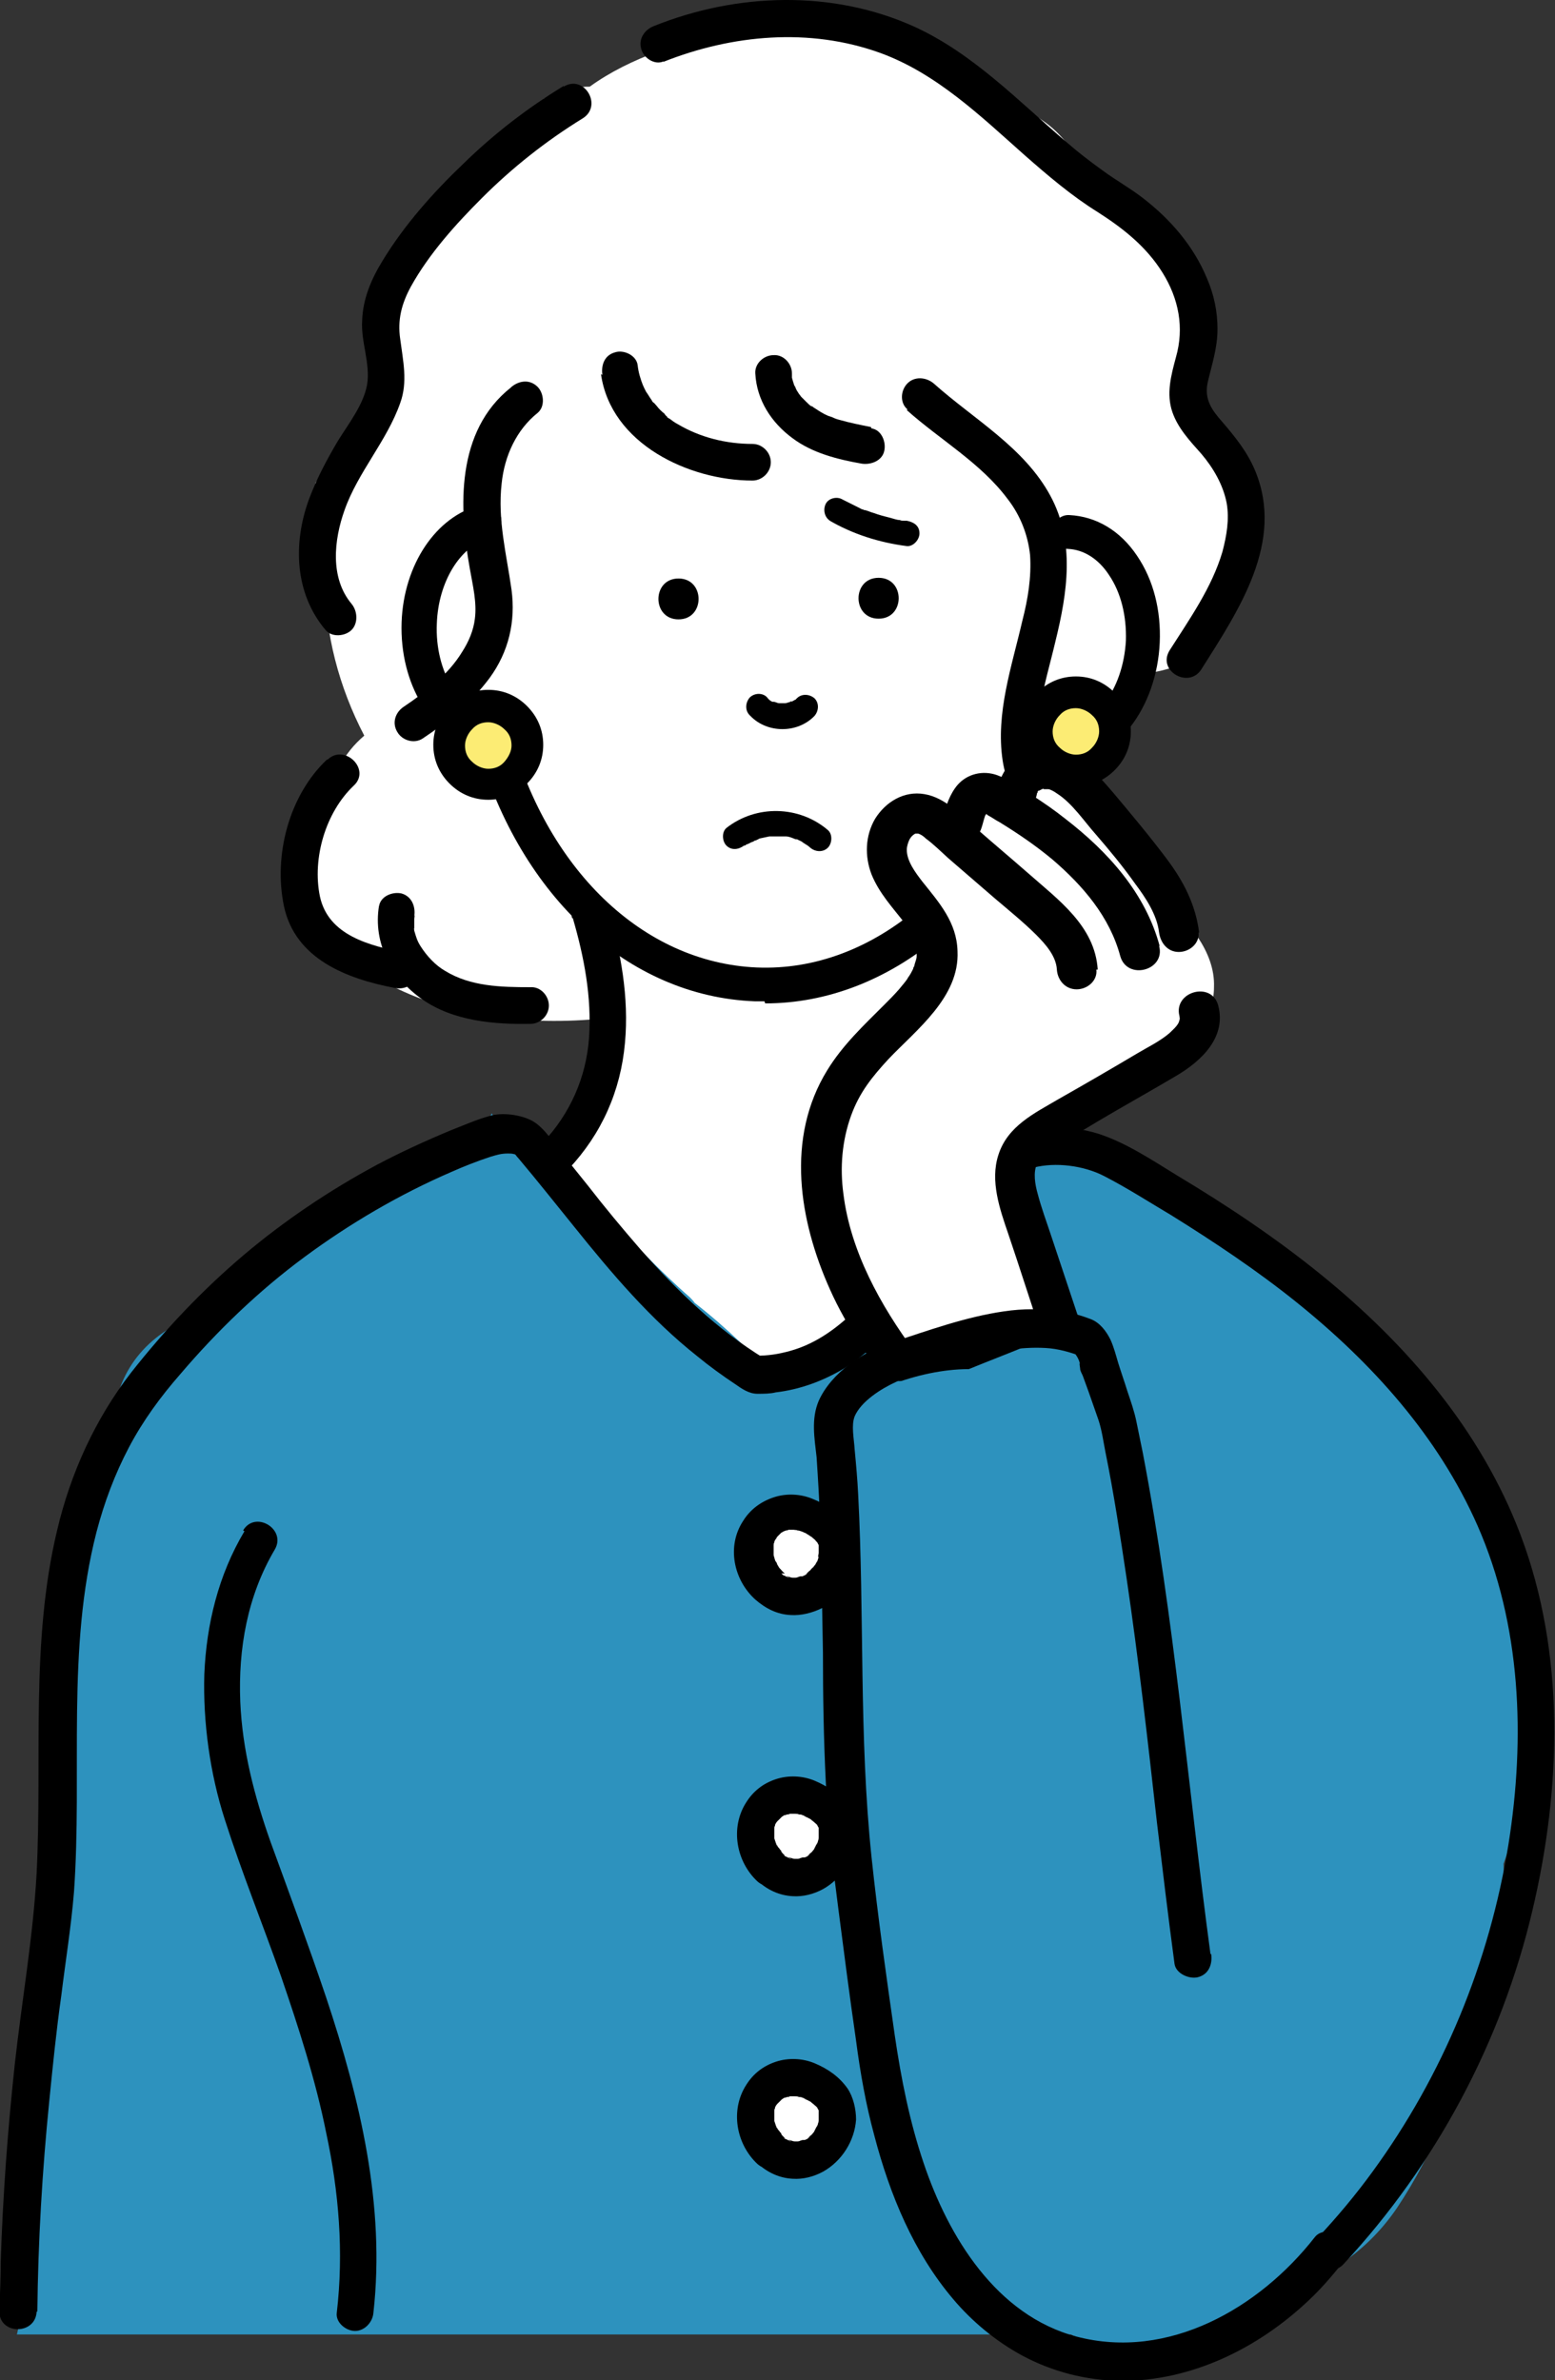
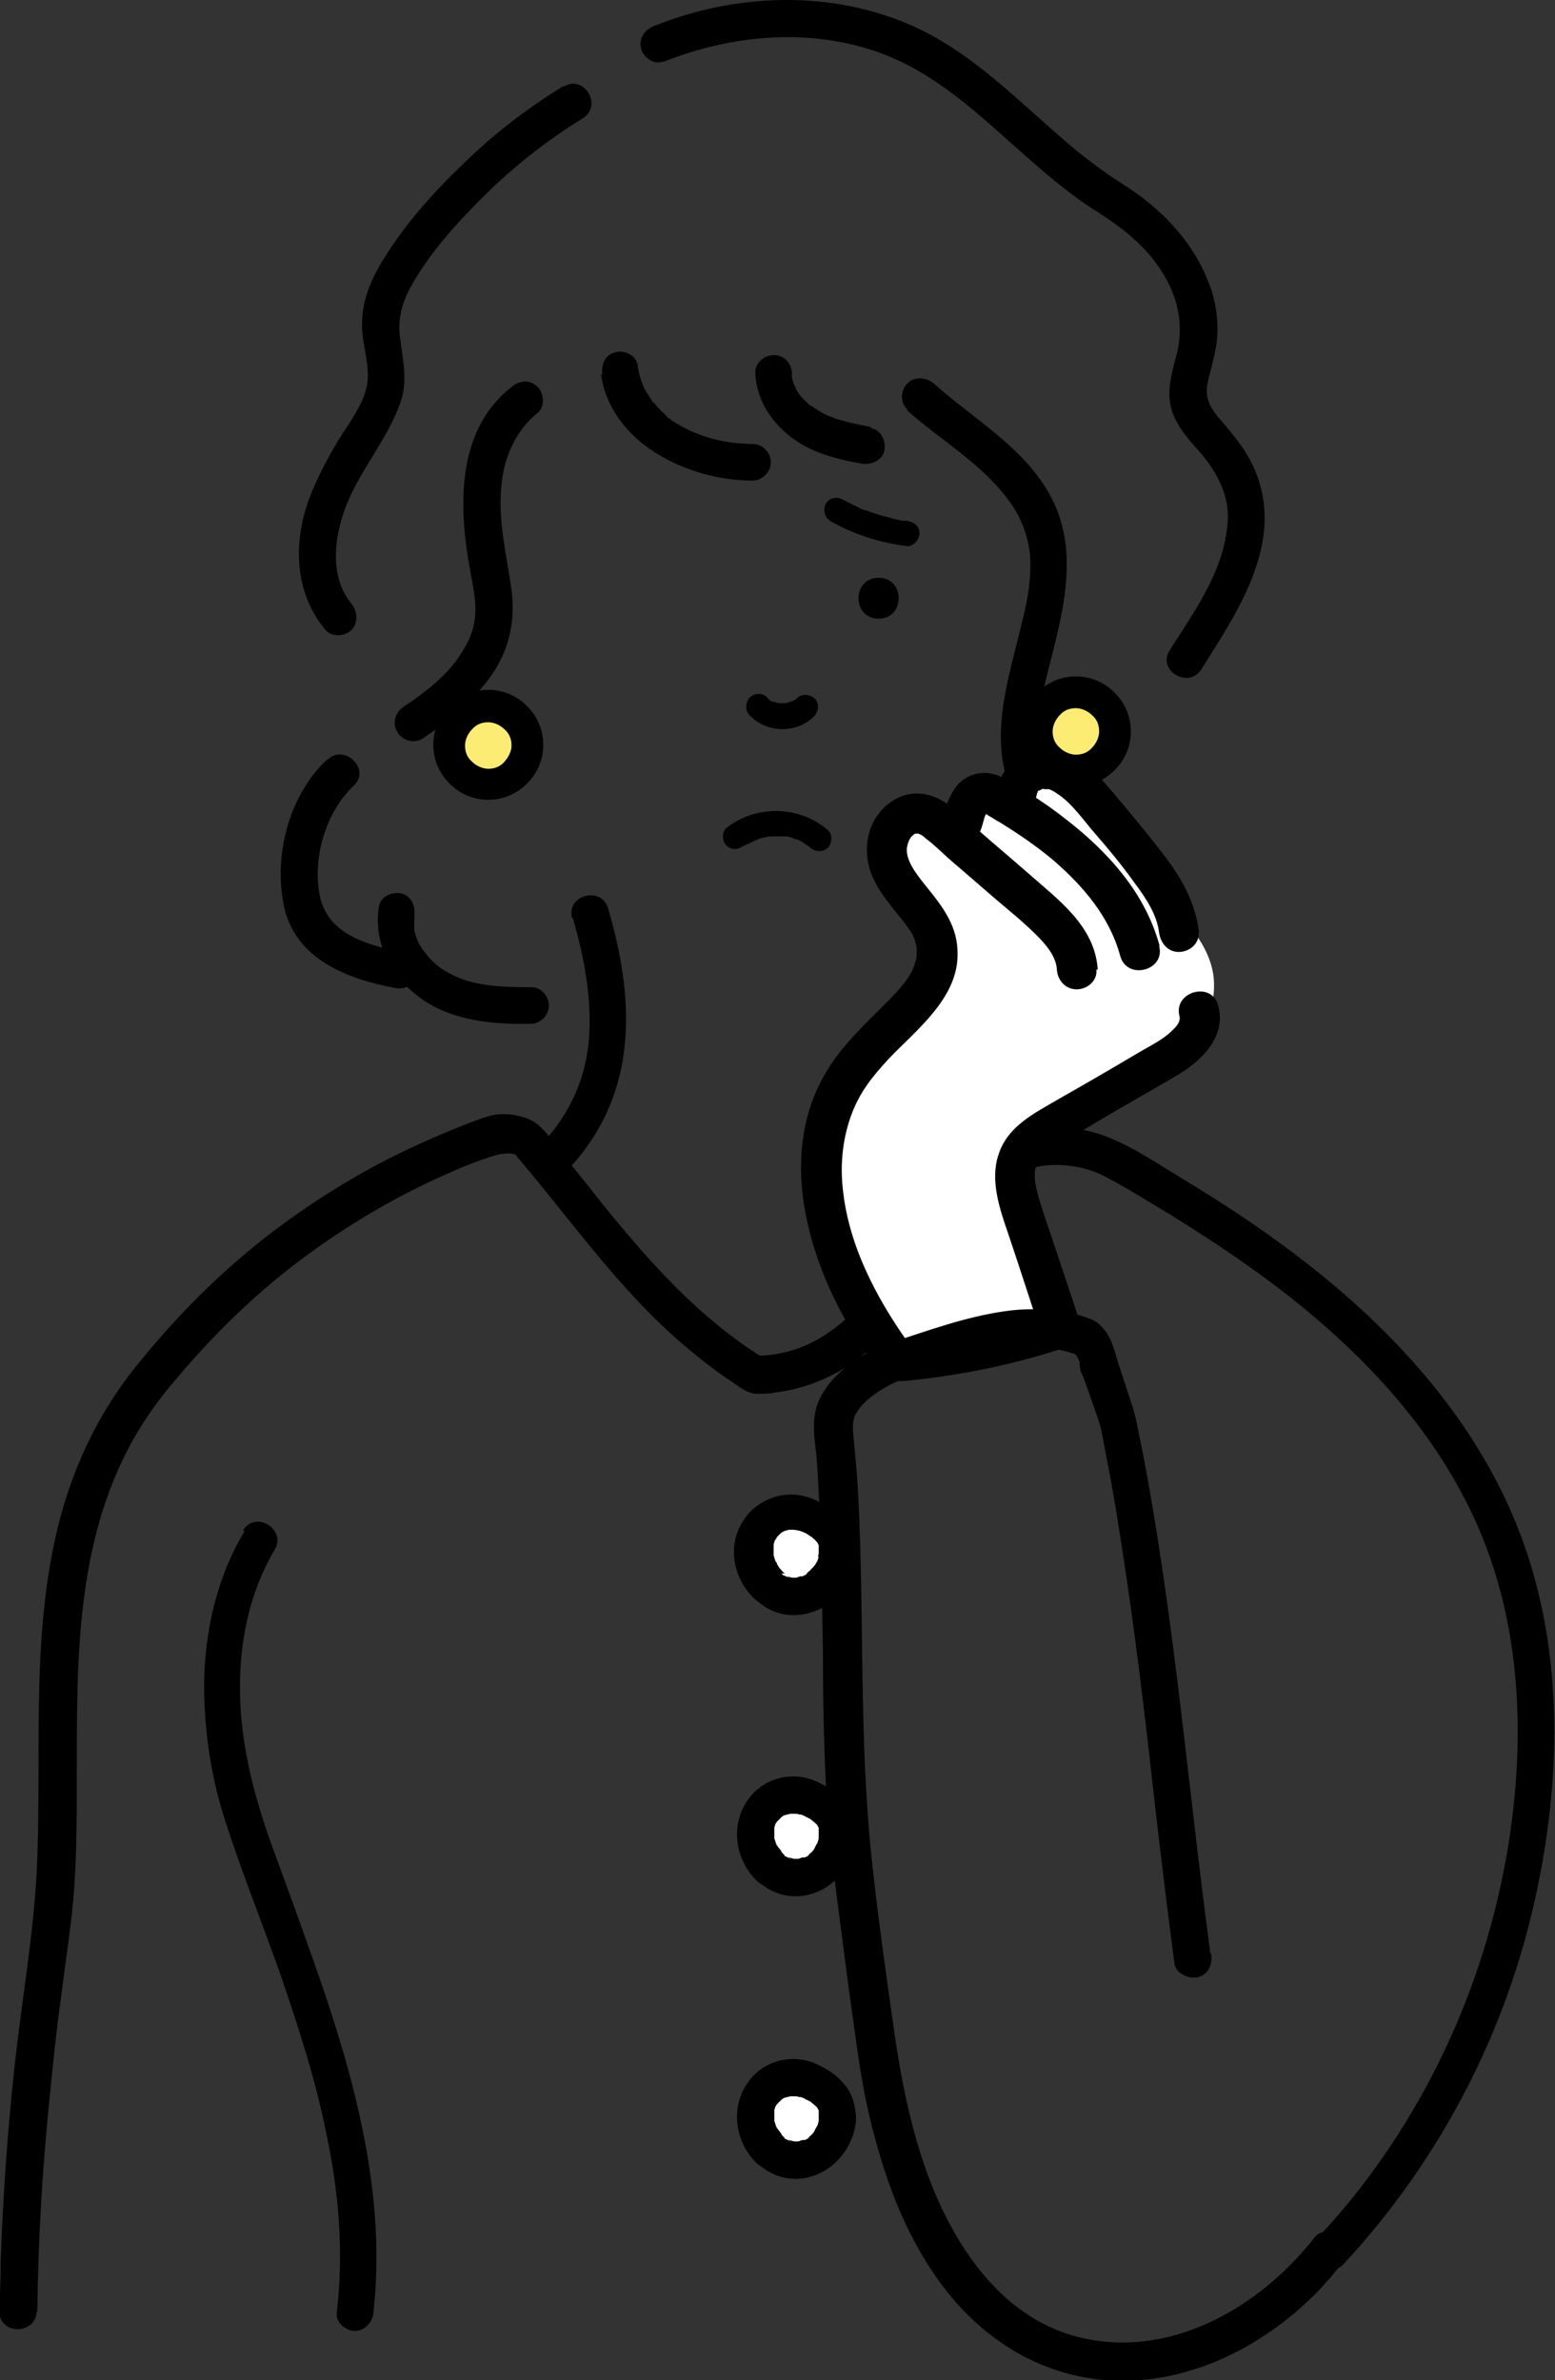
<svg xmlns="http://www.w3.org/2000/svg" version="1.1" viewBox="0 0 220.7 337.8">
  <rect x="0" y="0" width="220.7" height="337.8" fill="#333333" stroke="none" />
  <defs>
    <style>
      .cls-1 {
        fill: none;
        stroke: #000;
        stroke-linecap: round;
        stroke-linejoin: round;
        stroke-width: 4.9px;
      }

      .cls-2 {
        fill: #fcec74;
      }

      .cls-3 {
        fill: #fff;
      }

      .cls-4 {
        fill: #2d92be;
      }
    </style>
  </defs>
  <g>
    <g id="_レイヤー_1" data-name="レイヤー_1">
      <g>
        <g>
          <g>
-             <path class="cls-3" d="M175.5,67.5c-2.6-6.7-8.8-14.8-6.3-22.2-.4-2.4-.7-4.6-1.8-6.9-2.8-5.7-7.8-10.3-13.4-13.7-1.5-3.3-3.5-6.1-6.8-8.1-1.8-1-3.9-1.8-6.2-2.1-9.4-7.6-20.8-12.2-33.2-10.7-.8,0-1.6.2-2.5.4-4.1.2-8.2,1.4-11.9,3.1-3.5,1.3-6.8,2.9-9.7,5-1.4,0-2.7.2-4,.7-.8.3-1.7.7-2.5,1-3.7,6.3-10.3,9.6-15.9,14-.2.4-.4.8-.6,1.2-1.2,2.3-2.2,4.7-3,7-.3.3-.6.6-.9.9-2.1,2.2-3.6,5.1-4.1,8.2,0,0,.2.2.2.3,5.6,7.6-3.2,16.2-8.1,22.9-.8,4.6-.5,9.4,1.3,13.6,0,7.8,2,15.4,5.6,22.3-1.4,1.2-2.7,2.7-3.6,4.6-.6,1.2-1.1,2.5-1.4,3.9-1.9,2-3.1,4.7-3.5,7.9-1,7.2,3,13.1,8.8,17,8.9,6,20.8,7.7,31.7,6.9.2,3,.6,6.1,1,9.1-2.1,1.4-3.7,3.5-4.7,6.1-.5,1.3-1,2.6-1.4,4-1.6,2-3.4,4.1-5.2,6.2-3.7,4.2-7.5,8.2-11.5,12-3.8,3.7-4,9.9-.8,14,2.7,3.4,6.6,4.6,10.5,3.8-.1,1.8-.2,3.5-.2,5.3-.1,5.3,4.2,9.8,9.3,10.5,2.8.4,6.2-.6,8.6-2.5,1.1-.3,2.1-.7,3.1-1.2,0,.6,0,1.1.1,1.7.3,5.6,4.7,10.9,10.7,10.7.2,0,.3,0,.5,0,1.8,4.6,7.8,7.4,12.5,6,5.6,4.5,15,2.6,17.1-5.2,1.7-6.1,3.4-12.2,5.1-18.2,3.4-2.3,5.2-6.3,4.6-10.4,1.4-.1,2.9-.6,4.2-1.4,4.6-3,7.2-9.7,3.8-14.6-1.4-2-2.8-4.1-4.1-6.1-.2-3.7-2.5-7-5.6-8.8-2.9-4.6-5.6-9.2-8.3-13.9l-1.7-14.9c.9-.9,1.7-2,2.3-3.1,1.4-2.3,2.1-4.8,2.6-7.3,5.2-5.3,9.9-10.9,12.9-17.5,1.3-.7,2.6-1.5,3.8-2.4,1.6-1.1,3.1-2.4,4.5-3.7.9-.8,1.8-1.6,2.5-2.6,1.3-1.5,2.4-3.1,3.3-4.8,5.9-1,10.8-3.8,11.2-10.4,0-.8,0-1.6,0-2.5.6-.7,1.2-1.4,1.7-2.2,0-4.2-.1-8.5-.5-12.7Z" />
-             <path class="cls-4" d="M217.1,250c-.6-15.6-3.8-30.3-10.1-44.5-1.5-3.4-4.3-5.9-7.4-7.3-2.4-4-5.1-7.7-8.2-11.1-11.1-7.2-22.5-14-32.3-23-1.6-.6-3.2-1.2-4.8-1.6-2.6-.7-5.5-1.1-8.2-1,0,0-.8,0-.7.1.6,0-.2.2-.2,0-.2.2-.7.6-.5.4-1.6,1.9-2.9,4.1-4.5,6-2.2,2.7-4.7,5.2-7.2,7.6-4.4,4.3-9,8.3-12.7,13.2-1.3,1.8-3.1,2.6-4.9,2.6-1.4,1.8-2.9,3.6-4.3,5.3-3.9-4.3-8-8.3-12.5-11.8-.2-.3-.5-.6-.7-.8-8.7-7.6-15.8-17.2-25.7-23.4-1.2-.8-2-1.7-2.4-2.7-.8,1.6-2.2,2.8-4.4,3.2-5.3,1-10.1,4-14.7,7.2-.2.7-.4,1.4-.5,2-.1.1-.3.3-.4.4-7.3,3.1-14,9.3-19.4,15.3-6.5,1.3-12.3,5.7-13.9,12.7-.9,3.7-1.7,7.5-2.5,11.3-1.1,3.6-1.8,7.3-2.2,11.1-.9,4.9-1.7,9.8-2.5,14.7-.4.3-.9.7-1.3,1,.2,1,.4,2,.7,3-3.4,23.6-5,47.4-4.7,71.2,0,4,.2,7.9.4,11.8-.7,2.8-1.4,5.6-2,8.4h149.6c6.5,3.2,13.8,3.3,20.8,0h5.9c0-.3,0-.6,0-.9.2-2.7,2-4.1,4-4.4-.1-.3-.3-.6-.4-.9,6.5-2.1,12-5.9,16-11.8,2.6-3.9,4.8-8.1,6.6-12.6,1.4-1.4,2.5-3.1,3.3-5,2.9-6.7,4.2-14.1,4.9-21.3.3-3.1.4-6.5.3-9.9.9-2.5,1.6-5.1,2.1-7.8,0,0,0-.2,0-.2,1.2-2.1,1.8-4.5,1.7-7.1Z" />
-           </g>
+             </g>
          <g>
            <g>
              <g>
                <path d="M124.7,87.8c3.8,0,3.8-5.8,0-5.8s-3.8,5.8,0,5.8h0Z" />
-                 <path d="M96.3,87.9c3.8,0,3.8-5.8,0-5.8s-3.8,5.8,0,5.8h0Z" />
                <path d="M106.5,101.6c2.4,2.5,6.7,2.5,9.1,0,.6-.7.7-1.8,0-2.5-.7-.6-1.8-.7-2.5,0,0,0-.3.3-.3.3,0,0,.4-.3.1-.1,0,0-.1,0-.2.1-.1,0-.3.2-.4.2,0,0-.1,0-.2,0,0,0,.4-.2.2,0-.3,0-.6.2-.9.2,0,0-.1,0-.2,0,.5,0,.3,0,.2,0-.1,0-.3,0-.4,0-.1,0-.3,0-.4,0,0,0-.4,0,0,0,.3,0,0,0,0,0-.3,0-.5-.2-.8-.2-.2,0,.4.2.1,0,0,0-.1,0-.2,0-.1,0-.3-.1-.4-.2,0,0-.1,0-.2-.1-.2,0,.3.3.1,0-.1,0-.2-.2-.3-.3-.6-.7-1.8-.7-2.5,0-.6.7-.7,1.8,0,2.5h0Z" />
                <path d="M81.3,130.3c1.6,5.5,2.7,11.2,2.3,17-.4,5.6-2.7,10.8-6.6,14.9-2.3,2.5,1.4,6.2,3.7,3.7,4.7-5,7.4-11.1,8-17.9.6-6.4-.6-13-2.4-19.1-.9-3.2-6-1.9-5.1,1.4h0Z" />
                <path d="M132.6,128.7c-3,12.2-5.6,26.6,4.1,36.6,2.4,2.4,6.1-1.3,3.7-3.7-8.2-8.5-5.3-21.3-2.8-31.5.8-3.3-4.3-4.7-5.1-1.4h0Z" />
                <path d="M5.3,328.1c.1-10,.7-20.1,1.7-30,.5-5,1-10,1.7-14.9.6-4.9,1.4-9.8,1.8-14.7,1.2-17-1.1-34.4,3.2-51.1,1.1-4.2,2.6-8.2,4.6-12,2-3.8,4.5-7.2,7.3-10.4,5.2-6.1,11.1-11.8,17.6-16.6,6.5-4.8,13.5-8.9,20.9-12.1,1.8-.8,3.6-1.5,5.4-2.1,1-.3,1.6-.5,2.6-.5.3,0,.6,0,.9.1.2,0,.2.2.6.6,2.7,3.2,5.3,6.5,7.9,9.7,5.3,6.6,10.8,13.1,17.5,18.4,1.7,1.4,3.5,2.7,5.3,3.9,1,.7,2,1.4,3.2,1.4.9,0,1.8,0,2.6-.2,3.4-.4,6.7-1.6,9.7-3.4,5.7-3.6,9.8-9.1,13.6-14.5,1.9-2.7,3.8-5.4,5.8-7.9,2.1-2.6,4.1-5.2,7.5-6.1,3.1-.8,7.1-.3,10,1.2,3.3,1.7,6.4,3.7,9.6,5.6,6.1,3.8,12.1,7.8,17.7,12.3,10.7,8.6,20.1,19,25.7,31.7,6.2,14.1,6.8,30.1,4.4,45.2-2.7,16.8-9.3,32.8-19.3,46.5-2.4,3.3-5,6.4-7.8,9.4-2.3,2.5,1.4,6.2,3.7,3.7,13.1-14.1,22.4-31.5,26.8-50.2,4.1-17.3,4.7-36.4-1.7-53.3-5.6-14.8-16.1-27-28.3-36.9-6.4-5.2-13.3-9.8-20.3-14-3.6-2.2-7.3-4.7-11.3-6-4.3-1.3-8.9-1.4-13.1.5-3.7,1.7-6.3,5.1-8.7,8.2-2.3,3-4.5,6.2-6.8,9.3-4,5.4-8.7,11-15.1,12.8-1.8.5-3.2.7-5,.7.4.1.9.2,1.3.4-6.7-4.1-12.4-9.6-17.6-15.5-2.6-3-5.1-6-7.5-9.1-1.2-1.5-2.5-3.1-3.7-4.6-1.2-1.5-2.4-3.5-4.1-4.5-1.6-.9-4.4-1.3-6.2-.7-1.8.5-3.6,1.3-5.4,2-3.6,1.5-7.1,3.1-10.5,4.9-6.7,3.6-13.1,7.9-18.9,12.8-5.9,5-11.2,10.6-16,16.7-5.1,6.6-8.6,14.3-10.5,22.4-3.8,15.9-2.1,32.4-2.9,48.6-.5,9.1-2.1,18.1-3.1,27.1-1,9.3-1.7,18.7-2,28.1,0,2.3-.1,4.7-.2,7,0,3.4,5.2,3.4,5.3,0h0Z" />
                <g>
-                   <path d="M108.5,142.1c-.5,0-.9,0-1.4,0-17.9-.7-33.2-14.8-39.3-36-6.5-1.5-11.1-9-10.8-17.8.3-8.2,4.9-15,11.1-16.6,1.3-.3,2.6.4,3,1.7.3,1.3-.4,2.6-1.7,3-4.1,1.1-7.2,6.2-7.4,12.1-.3,6.8,3.3,12.7,8,13,1,0,1.9.8,2.2,1.8,5.2,20,19,33.3,35.2,34,16.6.7,32-12.5,38.4-32.9.2-.6.6-1.1,1.2-1.4.6-.3,1.3-.3,1.9-.1.5.2,1.1.3,1.7.3,2.2,0,4.3-1,6-3.2,1.9-2.4,3-5.6,3.2-9.1.1-3.5-.7-6.8-2.4-9.3-1.5-2.3-3.6-3.6-5.8-3.7-1.3,0-2.4-1.2-2.3-2.5s1.2-2.4,2.5-2.3c3.8.2,7.2,2.2,9.6,5.8,2.3,3.4,3.4,7.7,3.2,12.3-.2,4.5-1.7,8.8-4.2,12-2.7,3.4-6.3,5.2-10,5-.2,0-.4,0-.6,0-7.3,20.7-23.5,34.2-41.2,34.2Z" />
                  <path class="cls-1" d="M150.6,75.4" />
                </g>
                <g>
                  <path class="cls-3" d="M109.5,225.1c-5.1-4.6-.7-12.7,5.9-9.8,9.1,4,.2,15.3-5.9,9.8Z" />
                  <path d="M111.4,223.3c-.3-.2-.5-.5-.8-.8-.3-.3.4.6,0,0-.1-.2-.2-.3-.3-.5,0-.1-.1-.3-.2-.4-.3-.5.2.5,0,.1-.1-.3-.2-.6-.3-1,0,0,0-.1,0-.2,0-.3,0,.7,0,.4,0-.2,0-.3,0-.5,0-.3,0-.6,0-.9,0,.9,0,.5,0,.2,0-.1,0-.3,0-.4,0-.1,0-.3.1-.4,0,0,0-.1,0-.2.1-.4-.3.6-.1.3.1-.2.2-.5.4-.7,0-.1.1-.2.2-.3-.5.8-.2.3,0,0,.2-.2.4-.4.6-.6.2-.2-.6.4-.3.2,0,0,.1,0,.2-.1.1,0,.3-.2.4-.2.2-.1.7-.2-.2,0,.1,0,.2,0,.4-.1.1,0,.3,0,.4-.1,0,0,.1,0,.2,0,.5-.1-.6,0-.3,0,.3,0,.6,0,.9,0,.3,0,.7.1-.1,0,.2,0,.4,0,.6.1.3,0,.7.2,1,.3.3,0-.5-.2-.3-.1,0,0,.2,0,.2.1.2,0,.4.2.6.3.3.2.6.4.8.5-.7-.5-.3-.2-.1,0,.1.1.3.2.4.4.1.1.2.2.3.3.2.2-.4-.5-.2-.3,0,0,0,.1.1.2.1.2.3.6.4.7,0,0-.3-.7-.2-.4,0,0,0,.1,0,.2,0,.1,0,.2,0,.3,0,.1,0,.2,0,.4,0,.4,0-.8,0-.2,0,.3,0,.5,0,.8,0,.3-.2.6,0-.3,0,.1,0,.3,0,.4,0,.2-.1.5-.2.7-.2.5.2-.4.1-.2,0,.1-.1.3-.2.4-.1.2-.2.4-.4.6,0,0-.1.2-.2.3.5-.8.3-.3,0-.1-.2.2-.3.4-.5.5,0,0-.2.2-.3.3-.4.4.6-.4.1,0-.2.2-.5.3-.7.4-.1,0-.3.1-.4.2-.3.1.7-.3.4-.2,0,0-.2,0-.2,0-.3,0-.5.2-.8.2,0,0-.1,0-.2,0-.3,0,.8,0,.4,0-.1,0-.3,0-.4,0-.1,0-.3,0-.4,0-.6,0,.7.1.2,0-.3,0-.6-.2-.9-.2-.2,0-.4-.2.4.2,0,0-.2,0-.3-.1-.1,0-.3-.2-.4-.2-.1,0-.3-.2-.4-.3-.3-.2.6.5.2.2,0,0-.2-.1-.2-.2-1-.9-2.7-1.1-3.7,0-.9,1-1.1,2.7,0,3.7,1.5,1.3,3.1,2.1,5,2.2,1.5.1,3.1-.3,4.5-1,2.7-1.5,4.6-4.4,4.8-7.5,0-1.5-.4-3.2-1.3-4.4-1.2-1.7-2.9-2.8-4.9-3.6-1.7-.7-3.7-.8-5.5-.2-1.8.6-3.3,1.7-4.3,3.3-2.4,3.6-1.4,8.4,1.7,11.2,1,.9,2.7,1.1,3.7,0,.9-1,1.1-2.7,0-3.7Z" />
                </g>
                <g>
                  <path class="cls-3" d="M109.6,265.2c-5-4.6-.7-12.7,5.8-9.8,8.9,4,.2,15.3-5.8,9.8Z" />
                  <path d="M111.4,263.3c-.3-.2-.5-.5-.7-.8-.2-.2.4.5.2.2,0,0-.1-.2-.2-.2,0-.1-.2-.3-.3-.4,0-.1-.2-.3-.2-.4-.2-.4.3.7,0,.1-.1-.3-.2-.6-.3-.9,0,0,0-.1,0-.2,0-.4,0,.4,0,.4,0-.1,0-.3,0-.4,0-.3,0-.6,0-1,0-.3-.1.7,0,.4,0,0,0-.1,0-.2,0-.1,0-.3,0-.4,0-.1,0-.3.1-.4,0,0,0-.1,0-.2.1-.4-.3.6-.1.3.1-.2.2-.5.4-.7,0-.1.1-.2.2-.3.2-.3-.4.5-.2.3,0,0,.1-.1.2-.2.2-.2.4-.4.6-.6.2-.2-.5.4-.3.2,0,0,.1,0,.2-.1.1,0,.2-.2.4-.2.2-.1.7-.2-.1,0,.1,0,.2,0,.4-.1.1,0,.3,0,.4-.1.3,0,.8,0,0,0,.3,0,.6,0,.8,0,0,0,.2,0,.3,0,.3,0-.7-.1-.4,0,.2,0,.4,0,.6.1.2,0,.3,0,.5.1.2,0,.8.4,0,0,.3.2.7.3,1,.5.1,0,.3.2.4.3,0,0,.1,0,.2.1.3.2-.3-.2-.3-.2,0,0,.6.5.7.6,0,0,.4.5.1.1-.3-.4,0,0,0,0,0,.1.1.2.2.4,0,.1.3.6,0,0-.2-.5,0,0,0,0,0,.1,0,.2,0,.3,0,.1,0,.2,0,.3,0,.3,0-.4,0-.4,0,0,0,.2,0,.3,0,.2,0,.4,0,.7,0,0,0,.1,0,.2,0,.3.1-.7,0-.4,0,.1,0,.3,0,.4,0,.2-.1.5-.2.7,0,.2-.3.6.1-.2,0,.1-.1.3-.2.4-.1.2-.2.4-.3.6,0,0-.1.2-.2.3-.2.3.4-.5.2-.3,0,0,0,.1-.1.2-.2.2-.3.4-.5.5,0,0-.2.2-.3.3-.4.4.5-.4.2-.1-.2.2-.4.3-.7.4-.1,0-.3.1-.4.2-.3.2.4-.2.4-.2,0,0-.2,0-.2,0-.3,0-.5.2-.8.2-.5.1.7,0,.2,0-.1,0-.3,0-.4,0-.1,0-.3,0-.4,0-.6,0,.6.1.2,0-.3,0-.6-.2-.9-.2-.3-.1.4.2.4.2,0,0-.2,0-.3-.1-.1,0-.3-.2-.4-.2-.1,0-.3-.2-.4-.3-.3-.2.6.5.2.2,0,0-.2-.1-.2-.2-1-.9-2.7-1.1-3.7,0-.9,1-1.1,2.7,0,3.7,1.4,1.3,3.1,2.1,5,2.2,1.5.1,3-.3,4.3-1,2.7-1.5,4.5-4.4,4.7-7.4,0-1.5-.4-3.2-1.2-4.4-1.2-1.7-2.8-2.8-4.7-3.6-1.7-.7-3.7-.8-5.5-.2-1.8.6-3.2,1.7-4.2,3.3-2.3,3.6-1.4,8.4,1.6,11.2,1,.9,2.7,1.1,3.7,0,.9-1,1.1-2.7,0-3.7Z" />
                </g>
                <g>
                  <path class="cls-3" d="M109.6,305.2c-5-4.6-.7-12.7,5.8-9.8,8.9,4,.2,15.3-5.8,9.8Z" />
                  <path d="M111.4,303.4c-.3-.2-.5-.5-.7-.8-.2-.2.4.5.2.2,0,0-.1-.2-.2-.2,0-.1-.2-.3-.3-.4,0-.1-.2-.3-.2-.4-.2-.4.3.7,0,.1-.1-.3-.2-.6-.3-.9,0,0,0-.1,0-.2,0-.4,0,.4,0,.4,0-.1,0-.3,0-.4,0-.3,0-.6,0-1,0-.3-.1.7,0,.4,0,0,0-.1,0-.2,0-.1,0-.3,0-.4,0-.1,0-.3.1-.4,0,0,0-.1,0-.2.1-.4-.3.6-.1.3.1-.2.2-.5.4-.7,0-.1.1-.2.2-.3.2-.3-.4.5-.2.3,0,0,.1-.1.2-.2.2-.2.4-.4.6-.6.2-.2-.5.4-.3.2,0,0,.1,0,.2-.1.1,0,.2-.2.4-.2.2-.1.7-.2-.1,0,.1,0,.2,0,.4-.1.1,0,.3,0,.4-.1.3,0,.8,0,0,0,.3,0,.6,0,.8,0,0,0,.2,0,.3,0,.3,0-.7-.1-.4,0,.2,0,.4,0,.6.1.2,0,.3,0,.5.1.2,0,.8.4,0,0,.3.2.7.3,1,.5.1,0,.3.2.4.3,0,0,.1,0,.2.1.3.2-.3-.2-.3-.2,0,0,.6.5.7.6,0,0,.4.5.1.1-.3-.4,0,0,0,0,0,.1.1.2.2.4,0,.1.3.6,0,0-.2-.5,0,0,0,0,0,.1,0,.2,0,.3,0,.1,0,.2,0,.3,0,.3,0-.4,0-.4,0,0,0,.2,0,.3,0,.2,0,.4,0,.7,0,0,0,.1,0,.2,0,.3.1-.7,0-.4,0,.1,0,.3,0,.4,0,.2-.1.5-.2.7,0,.2-.3.6.1-.2,0,.1-.1.3-.2.4-.1.2-.2.4-.3.6,0,0-.1.2-.2.3-.2.3.4-.5.2-.3,0,0,0,.1-.1.2-.2.2-.3.4-.5.5,0,0-.2.2-.3.3-.4.4.5-.4.2-.1-.2.2-.4.3-.7.4-.1,0-.3.1-.4.2-.3.2.4-.2.4-.2,0,0-.2,0-.2,0-.3,0-.5.2-.8.2-.5.1.7,0,.2,0-.1,0-.3,0-.4,0-.1,0-.3,0-.4,0-.6,0,.6.1.2,0-.3,0-.6-.2-.9-.2-.3-.1.4.2.4.2,0,0-.2,0-.3-.1-.1,0-.3-.2-.4-.2-.1,0-.3-.2-.4-.3-.3-.2.6.5.2.2,0,0-.2-.1-.2-.2-1-.9-2.7-1.1-3.7,0-.9,1-1.1,2.7,0,3.7,1.4,1.3,3.1,2.1,5,2.2,1.5.1,3-.3,4.3-1,2.7-1.5,4.5-4.4,4.7-7.4,0-1.5-.4-3.2-1.2-4.4-1.2-1.7-2.8-2.8-4.7-3.6-1.7-.7-3.7-.8-5.5-.2-1.8.6-3.2,1.7-4.2,3.3-2.3,3.6-1.4,8.4,1.6,11.2,1,.9,2.7,1.1,3.7,0,.9-1,1.1-2.7,0-3.7Z" />
                </g>
                <path d="M117.6,73.8c3.4,2,7.2,3.2,11.1,3.7.9.1,1.8-.9,1.8-1.8,0-1.1-.8-1.6-1.8-1.8.3,0-.4,0-.4,0-.2,0-.4,0-.6-.1-.4,0-.9-.2-1.3-.3-.8-.2-1.6-.4-2.4-.7-.4-.1-.8-.3-1.2-.4-.1,0-.2,0-.3-.1-.2,0-.2,0,0,0-.2,0-.3-.1-.5-.2-.8-.4-1.6-.8-2.4-1.2-.8-.5-2-.2-2.4.6-.4.8-.2,1.9.6,2.4h0Z" />
                <path d="M105.7,120c-.1.1,0,0,0,0,.1,0,.2-.2.4-.2.2-.1.4-.2.6-.3.1,0,.3-.1.4-.2,0,0,.2,0,0,0,.2,0,.5-.2.7-.3.5-.1.9-.2,1.4-.3-.2,0,0,0,0,0,.1,0,.3,0,.4,0,.3,0,.5,0,.8,0,.2,0,.5,0,.7,0,.3,0,0,0,.1,0,.1,0,.2,0,.3,0,.5,0,.9.2,1.4.4.1,0,.3,0,.4.1.3.1-.2-.1,0,0,.2.1.5.2.7.4.5.3.8.5,1,.7.7.6,1.8.7,2.5,0,.6-.6.7-1.9,0-2.5-4.1-3.5-10.2-3.6-14.4-.3-.7.6-.6,1.9,0,2.5.7.7,1.7.6,2.5,0h0Z" />
              </g>
              <g>
                <path class="cls-2" d="M152.7,98.3c-3.1,0-5.5,2.5-5.5,5.5,0,3.1,2.5,5.5,5.5,5.5s5.5-2.5,5.5-5.5c0-3.1-2.5-5.5-5.5-5.5Z" />
                <path d="M152.7,111.6h0c-2.1,0-4-.8-5.5-2.3-1.5-1.5-2.3-3.4-2.3-5.5,0-2.1.8-4,2.3-5.5,1.5-1.5,3.4-2.3,5.5-2.3h0c2.1,0,4,.8,5.5,2.3,1.5,1.5,2.3,3.4,2.3,5.5,0,2.1-.8,4-2.3,5.5-1.5,1.5-3.4,2.3-5.5,2.3ZM152.7,100.5c-.9,0-1.7.3-2.3,1-.6.6-1,1.5-1,2.3,0,.9.3,1.7,1,2.3.6.6,1.5,1,2.3,1h0c.9,0,1.7-.3,2.3-1,.6-.6,1-1.5,1-2.3,0-.9-.3-1.7-1-2.3-.6-.6-1.5-1-2.3-1h0Z" />
              </g>
              <g>
                <path class="cls-2" d="M69.3,100.3c-3.1,0-5.5,2.5-5.5,5.5,0,3.1,2.5,5.5,5.5,5.5,3.1,0,5.5-2.5,5.5-5.5,0-3.1-2.5-5.5-5.5-5.5Z" />
                <path d="M69.3,113.5h0c-2.1,0-4-.8-5.5-2.3-1.5-1.5-2.3-3.4-2.3-5.5,0-2.1.8-4,2.3-5.5,1.5-1.5,3.4-2.3,5.5-2.3h0c2.1,0,4,.8,5.5,2.3,1.5,1.5,2.3,3.4,2.3,5.5,0,2.1-.8,4-2.3,5.5-1.5,1.5-3.4,2.3-5.5,2.3ZM69.3,102.5c-.9,0-1.7.3-2.3,1-.6.6-1,1.5-1,2.3,0,.9.3,1.7,1,2.3.6.6,1.5,1,2.3,1h0c.9,0,1.7-.3,2.3-1s1-1.5,1-2.3c0-.9-.3-1.7-1-2.3-.6-.6-1.5-1-2.3-1h0Z" />
              </g>
            </g>
            <path d="M85.3,53.1c1.4,9.9,12.5,15.1,21.5,15.1,1.4,0,2.6-1.2,2.6-2.6s-1.2-2.6-2.6-2.6c-3.7,0-7.4-.9-10.6-2.8-.4-.2-.8-.5-1.2-.8-.1,0-.6-.4-.2-.2-.2-.1-.4-.3-.5-.5-.4-.3-.8-.7-1.1-1.1-.2-.2-.3-.4-.5-.5,0,0-.2-.2-.2-.3.2.2.2.2,0,0-.3-.4-.5-.8-.8-1.2-.1-.2-.2-.4-.3-.6,0,0-.3-.7-.1-.2-.4-1-.7-2-.8-3-.2-1.4-2-2.2-3.2-1.8-1.5.4-2,1.8-1.8,3.2h0Z" />
            <path d="M123.6,60.6c-1.5-.3-3-.6-4.4-1-.4-.1-.7-.2-1.1-.4,0,0-.6-.2-.3-.1.3.1-.3-.1-.3-.1-.7-.3-1.3-.7-1.9-1.1-.1,0-.2-.2-.3-.2-.6-.4.4.4-.1,0-.3-.2-.5-.4-.8-.7-.2-.2-.5-.5-.7-.7-.2-.3,0,0,0,0,0,0-.2-.3-.3-.4-.2-.3-.4-.6-.5-.9,0-.1-.2-.3-.2-.4.1.6,0,.1,0,0-.1-.3-.2-.6-.3-1,0-.3-.1-.3,0,0,0-.2,0-.4,0-.6,0-1.4-1.2-2.7-2.6-2.6-1.4,0-2.7,1.2-2.6,2.6.2,3.8,2.3,7,5.3,9.2,2.8,2.1,6.4,3,9.8,3.6,1.3.2,2.9-.4,3.2-1.8.3-1.3-.4-3-1.8-3.2h0Z" />
            <path d="M128.7,58.2c4.7,4.2,10.5,7.5,14.3,12.6,1.8,2.3,2.9,5.1,3.2,8,.2,3.1-.3,6.2-1.1,9.3-1.5,6.5-3.8,13.1-2.8,19.8.9,6,5.2,10.2,8.5,15,.8,1.2,1.6,2.6,2,3.8.1.3.2.6.3,1,0,.1,0,.3,0,.4.2.9,0-.2,0,.3,0,.3,0,.7,0,1,0,.1,0,.3,0,.4,0,.2,0,0,0,.3-.8,3.5-4.1,5.8-6.9,7.9-1.2.8-1.7,2.3-.9,3.6.7,1.1,2.4,1.8,3.6.9,3.2-2.3,6.6-4.7,8.4-8.3,1.4-2.9,1.6-6.2.5-9.2-2-5.6-7.1-9.7-9.4-14.9-2.6-5.8,0-13.1,1.4-19.1,1.7-6.9,2.8-14.1-.7-20.6-3.7-6.9-10.9-10.9-16.6-16-1.1-.9-2.7-1-3.7,0s-1.1,2.8,0,3.7h0Z" />
            <path d="M72.5,55c-7.8,6.2-7.4,17-5.8,25.8.4,2.3,1,4.7.7,7-.2,1.7-.9,3.3-1.8,4.7-2,3.3-5.2,5.7-8.3,7.8-1.2.8-1.7,2.3-.9,3.6.7,1.2,2.4,1.7,3.6.9,3.6-2.4,6.9-5.1,9.5-8.6,2.7-3.7,3.7-8,3.1-12.5-.7-5-2-9.9-1.4-15.1.4-3.9,2.1-7.6,5.1-10,1.1-.9.9-2.8,0-3.7-1.1-1.1-2.6-.9-3.7,0h0Z" />
            <path d="M94.1,8.8c9.8-3.9,20.8-4.9,30.8-1.3,8,2.9,14.3,9,20.5,14.5,3.3,2.9,6.7,5.8,10.4,8.1,3.6,2.3,6.9,4.9,9.2,8.6,2.3,3.7,3.1,7.8,1.9,12-.7,2.6-1.4,5.2-.5,7.8.8,2.3,2.5,4.1,4.1,5.9,1.7,2,3.1,4.4,3.6,7,.4,2.3,0,4.6-.6,6.9-1.5,5.1-4.7,9.6-7.5,14-1.8,2.9,2.7,5.5,4.5,2.7,5.3-8.4,11.9-18.1,7.6-28.3-1.1-2.6-2.8-4.7-4.6-6.8-1.5-1.7-2.6-3.2-2.1-5.6.6-2.6,1.4-4.9,1.4-7.6,0-2.5-.5-4.9-1.5-7.2-1.9-4.6-5.2-8.4-9.1-11.4-1.8-1.4-3.8-2.5-5.7-3.9-1.8-1.3-3.5-2.6-5.1-4-6.9-5.9-13.3-12.6-21.6-16.4-11.7-5.3-25.3-4.8-37-.1-1.3.5-2.2,1.8-1.8,3.2.3,1.3,1.9,2.4,3.2,1.8h0Z" />
            <path d="M80,12.2c-5.1,3.1-9.9,6.8-14.2,11-4.3,4.1-8.4,8.7-11.5,13.8-1.6,2.6-2.8,5.4-2.9,8.5-.2,3,1.2,6.1.7,9.1-.5,2.8-2.6,5.5-4.1,7.9-1.6,2.7-3.1,5.5-4.2,8.5-2.2,6.1-2,13.2,2.4,18.4.9,1.1,2.8.9,3.7,0s.9-2.6,0-3.7c-3.1-3.7-2.5-9.1-1-13.3,1.9-5.4,6-9.8,7.9-15.2,1.1-3,.4-6,0-9.1-.4-2.7.2-5,1.5-7.4,2.6-4.7,6.4-8.9,10.1-12.6,4.3-4.3,9.1-8.1,14.3-11.3,2.9-1.8.2-6.3-2.7-4.5h0Z" />
            <path d="M46.4,107.8c-5.4,5.1-7.6,13.6-6.1,20.8,1.6,7.5,8.9,10.3,15.7,11.6,1.4.3,2.8-.4,3.2-1.8.4-1.3-.4-3-1.8-3.2-4.9-1-10.8-2.4-12-8-1.1-5.4.8-11.9,4.8-15.7,2.5-2.3-1.3-6-3.7-3.7h0Z" />
            <path d="M53.8,128.5c-.9,5.4,1.8,10.3,6.1,13.3,4.4,3.1,10.2,3.6,15.4,3.5,1.4,0,2.6-1.2,2.6-2.6s-1.2-2.7-2.6-2.6c-4.2,0-8.5-.1-12.1-2.3-1.4-.8-2.6-2.1-3.5-3.5-.5-.8-.6-1.2-.9-2.2,0-.1-.1-.6,0-.3,0-.2,0-.5,0-.7,0-.2,0-.5,0-.7,0,0,.1-.8,0-.4.2-1.4-.4-2.8-1.8-3.2-1.3-.3-3,.4-3.2,1.8h0Z" />
            <path d="M34.7,217.3c-3.7,6.2-5.4,13.2-5.7,20.3-.2,6.8.8,14.1,2.9,20.6,2.4,7.5,5.4,14.9,8,22.3,2.5,7.3,4.9,14.7,6.4,22.2,1.8,8.4,2.5,16.9,1.5,25.5-.2,1.4,1.3,2.6,2.6,2.6s2.5-1.2,2.6-2.6c1.7-15.2-1.9-30.3-6.7-44.7-2.5-7.4-5.2-14.7-7.9-22.1-2.3-6.5-4-13-4.3-19.9-.3-7.5,1-15,4.9-21.6,1.7-2.9-2.8-5.6-4.5-2.7h0Z" />
          </g>
        </g>
        <g>
          <path class="cls-3" d="M114.6,167.4c.2-2.9,1-5.8,2.7-8.2.4-.5.7-1,1.2-1.3.2-.5.4-1,.6-1.5.2-1,.5-1.9.9-2.8.6-1.2,1.5-2.1,2.7-2.8.9-1.1,2-2.1,3-3,1.9-2.6,3.9-5.1,6.1-7.4.4-.9.8-1.9,1.3-2.8.5-1.1,1-2.1,1.7-3.1.3-.4.6-.8.9-1.1-.1-.2-.3-.4-.5-.5-1.9.2-3.9-.6-4.9-2.4-.6-1.1-1.2-2.3-1.8-3.5-.1,0-.2-.1-.3-.2-2.1-1.3-3.2-4.2-2-6.4-.3-1.6.2-3.3,1.4-4.4,1.3-1.3,3-1.6,4.8-1.3,1.8.3,3.4.9,5,1.6.6-2.3,2.7-4.1,5.2-3.8,0-.4.1-.8.2-1.1.3-1.7,1.9-3,3.5-3.5,1.6-.5,3.7,0,4.8,1.3,2.7,3,5.1,6.3,7,9.9.2.2.3.4.5.7,1.2.9,2.3,1.9,3.4,2.9,2.7,2.7,5,5.8,7.4,8.8.3.4.5.9.6,1.5,1.4,2.1,2.4,4.5,2.3,7.1,0,1.9-.6,3.8-1.7,5.4-1.3,1.8-3.1,3.5-5.4,3.8-.2,0-.4,0-.5,0-.7.8-1.6,1.4-2.5,2.1-3.2,2.4-6.4,4.7-9.6,7.1,0,.2.1.3.2.5-.8.3-1.6.8-2,1.4-1.2,1.6-2.6,3-3.8,4.6-1.7,2.5-3,5.4-2.4,8.5.2,1.3.7,2.4,1.7,3.4,0,0,0,0,.1,0,.2.9.3,1.7.3,2.7.4,1,.9,2,1.3,3.1.6,1.6-.1,3.7-1.3,4.8-.6.6-1.4,1-2.2,1.2-.9.9-2.1,1.4-3.4,1.4-2.3,0-4.5,0-6.8,0-2.5,0-5.1.3-7.5-.3-2.3-.5-4.4-2.2-5.3-4.4-.4-.8-.6-1.7-.8-2.5-.7-1.1-1.2-2.3-1.6-3.6-.1-.3-.3-.6-.4-.9-2.7-3-4.3-7.2-4-11.3Z" />
          <g>
            <path d="M155.8,137.6c-.4-6.2-5.6-9.9-9.9-13.7-2.4-2.1-4.9-4.2-7.3-6.3-2.2-1.9-4.4-4.4-7.4-4.9-2.9-.5-5.5,1.1-7,3.5-1.4,2.4-1.5,5.3-.5,7.9,1.1,2.7,3,4.7,4.7,6.9.3.4.5.7.8,1.1.1.2.3.5.4.7,0,0,.3.7.1.3.2.4.3.9.4,1.3,0,.2,0,.3,0,.5,0-.6,0,0,0,.2,0,.2,0,.4,0,.6,0,.5.2-.7,0,0,0,.4-.2.8-.3,1.2,0,.2-.1.3-.2.5.2-.5,0,0,0,.1-.2.4-.4.8-.7,1.2-.2.4-.5.7-.8,1.1.3-.4-.4.5-.5.6-.7.8-1.4,1.5-2.1,2.2-2.9,2.9-5.9,5.7-8.1,9.3-5.9,9.6-4,21.3.4,31.1,1.2,2.7,2.7,5.3,4.3,7.8.8,1.2,1.6,2.4,2.4,3.5.9,1.2,1.6,1.7,3.2,1.7.8,0,1.6-.1,2.4-.2,7.2-.8,14.3-2.3,21.2-4.6,1.4-.5,2.5-2,2-3.5-1.4-4.2-2.8-8.4-4.2-12.6-.6-1.8-1.3-3.7-1.8-5.6-.4-1.4-.7-3.1-.1-4.4.5-1.3,1.8-2,2.9-2.6,1.9-1.1,3.8-2.2,5.6-3.3,3.7-2.2,7.5-4.3,11.2-6.5,3.6-2.1,7.2-5.5,6-10-.9-3.5-6.4-2-5.5,1.5.1.5,0,.5-.1.9-.3.6-.8,1-1.3,1.5-1.4,1.2-3.1,2-4.6,2.9-3.7,2.2-7.5,4.4-11.2,6.5-3.4,2-7.2,3.8-8.5,7.9-1.2,3.7.2,7.7,1.4,11.2,1.6,4.7,3.1,9.5,4.7,14.2.7-1.2,1.3-2.3,2-3.5-7.3,2.4-14.9,4-22.5,4.6.8.5,1.6.9,2.5,1.4-4.8-6.5-9.1-14.2-10.1-22.4-.5-3.7-.2-7.5,1.1-11.1,1.2-3.3,3-5.5,5.3-8,4-4.2,10.1-8.8,9.8-15.3-.1-4.1-2.6-6.9-5-9.9-1-1.3-2.2-2.9-2.2-4.5,0-.5.2-1.1.4-1.5.3-.5.5-.6.8-.8-.3.1,0,0,.1,0-.2,0,.3,0,.3,0,.4.1.8.4,1.1.7,1.1.8,2.2,1.9,3.2,2.8,2.2,1.9,4.4,3.8,6.6,5.7,2,1.7,4.1,3.4,5.9,5.2,1.3,1.3,2.8,3,2.9,4.9.1,1.5,1.2,2.8,2.8,2.8s3-1.3,2.8-2.8h0Z" />
            <path d="M164.6,134.3c-2-7.5-7.3-13.4-13.4-18.1-1.5-1.2-3.1-2.3-4.8-3.4-1.6-1-3.2-2.2-4.9-2.8-2-.7-4.2-.2-5.6,1.4-1.1,1.3-1.6,2.9-2.1,4.6-1.1,3.5,4.4,5,5.5,1.5.2-.6.3-1.1.5-1.7.3-.6-.2.6.2-.4.1-.3.2-.1,0-.2-1.1-.2.2.4.2.5.6.3,1.1.7,1.7,1,2.6,1.6,5.1,3.3,7.5,5.3,4.3,3.7,8.1,8.1,9.6,13.7,1,3.5,6.5,2,5.5-1.5h0Z" />
            <path d="M170.2,132.4c-.5-4-2.2-7.3-4.6-10.5-2.4-3.2-5-6.3-7.6-9.4-2.4-2.8-5.1-5.9-9-6.2-3.7-.3-7.1,2.3-7.4,6.1-.1,1.5,1.4,2.8,2.8,2.8s2.7-1.3,2.8-2.8c0,.5.2-.3,0,.1.2-.4,0,0,.1-.2.2-.2-.2,0,.2-.1.8-.4-.5.2.4-.2.4-.2-.1,0,.4,0,0,0,.8,0,.5,0,.2,0,.8.3,1.2.6,2.2,1.4,3.9,4,5.6,5.9,1.9,2.2,3.8,4.5,5.5,6.9,1.5,2,3.1,4.4,3.4,6.9.2,1.5,1.2,2.8,2.8,2.8s3-1.3,2.8-2.8h0Z" />
          </g>
        </g>
-         <path class="cls-4" d="M126.5,196.5c3.4-1.3,7.3-2.2,11-2.2,2.7-1.1,5.3-2.1,8-3.2,7.9-3.1,15.8,6,14,13.5,1,1.7,1.6,3.6,1.6,5.7,0,11.8,0,23.5,0,35.3-.1,13.3-19.1,14.4-22.1,3.1-1.3-1.3-2.2-2.9-2.5-4.8-.8-5.8-1.8-11.6-3-17.4-.6-2.7-1.2-5.5-1.8-8.2,0,0,0-.1,0-.2-5.8.7-11.6-1.8-13.2-7.9-1.7-6.3,2.1-11.7,7.9-13.8Z" />
        <path d="M171.8,277.3c-3.2-23.7-5.1-47.6-9.6-71.1-.3-1.5-.6-2.9-.9-4.4-.3-1.5-.8-2.9-1.3-4.4-.4-1.3-.9-2.7-1.3-4-.3-1-.6-2.2-1.1-3.3-.6-1.2-1.5-2.4-2.8-2.9-1.3-.5-2.7-.9-4.1-1.1-2.8-.4-5.5-.4-8.2,0-5.5.8-10.7,2.7-15.9,4.4-4.1,1.3-8.6,4.3-10.4,8.3-1.1,2.6-.6,5.3-.3,8,.2,3.1.4,6.2.5,9.4.2,6.1.3,12.2.4,18.3,0,6.1.1,12.2.4,18.3.3,6.1,1,12.1,1.8,18.2.8,6.2,1.6,12.4,2.5,18.6.6,4.6,1.4,9.1,2.6,13.5,2.2,8.4,5.6,16.6,11.2,23.2,2.7,3.2,6.1,6,9.8,8,4.3,2.3,9,3.5,14,3.6,10,0,19.4-4.6,26.6-11.4,1.7-1.6,3.2-3.3,4.7-5.2.9-1.2,1.1-2.7,0-3.8-.9-.9-2.9-1.2-3.8,0-7.9,10.1-20.8,17.5-33.8,14.1-11.4-3-18.2-14.2-21.7-24.6-2-5.9-3.2-12-4.1-18.1-1.2-8.4-2.4-16.8-3.3-25.3-1.8-17.1-1-34.3-1.9-51.5-.1-2.1-.3-4.3-.5-6.4-.1-1.6-.5-3.4,0-4.7.9-2.1,3.7-3.9,5.9-4.9,1.5-.7,3.3-1.1,4.9-1.6,1.8-.6,3.7-1.2,5.5-1.7,3.5-1,7.1-1.7,10.8-1.5,1.8.1,3.5.6,5.1,1.2-.4-.2-.8-.5-1.2-.7.5.5.9,1.2,1,1.9-.2-.7,0,.4,0,.5,0,.4.3.8.4,1.1l.8,2.2,1.4,4c.5,1.5.7,3.1,1,4.6,1.2,5.9,2.1,11.9,3,17.9,1.7,11.5,3,23,4.3,34.6.8,6.7,1.6,13.4,2.5,20.1.2,1.4,2.1,2.2,3.3,1.9,1.6-.4,2.1-1.9,1.9-3.3h0Z" />
      </g>
    </g>
  </g>
</svg>